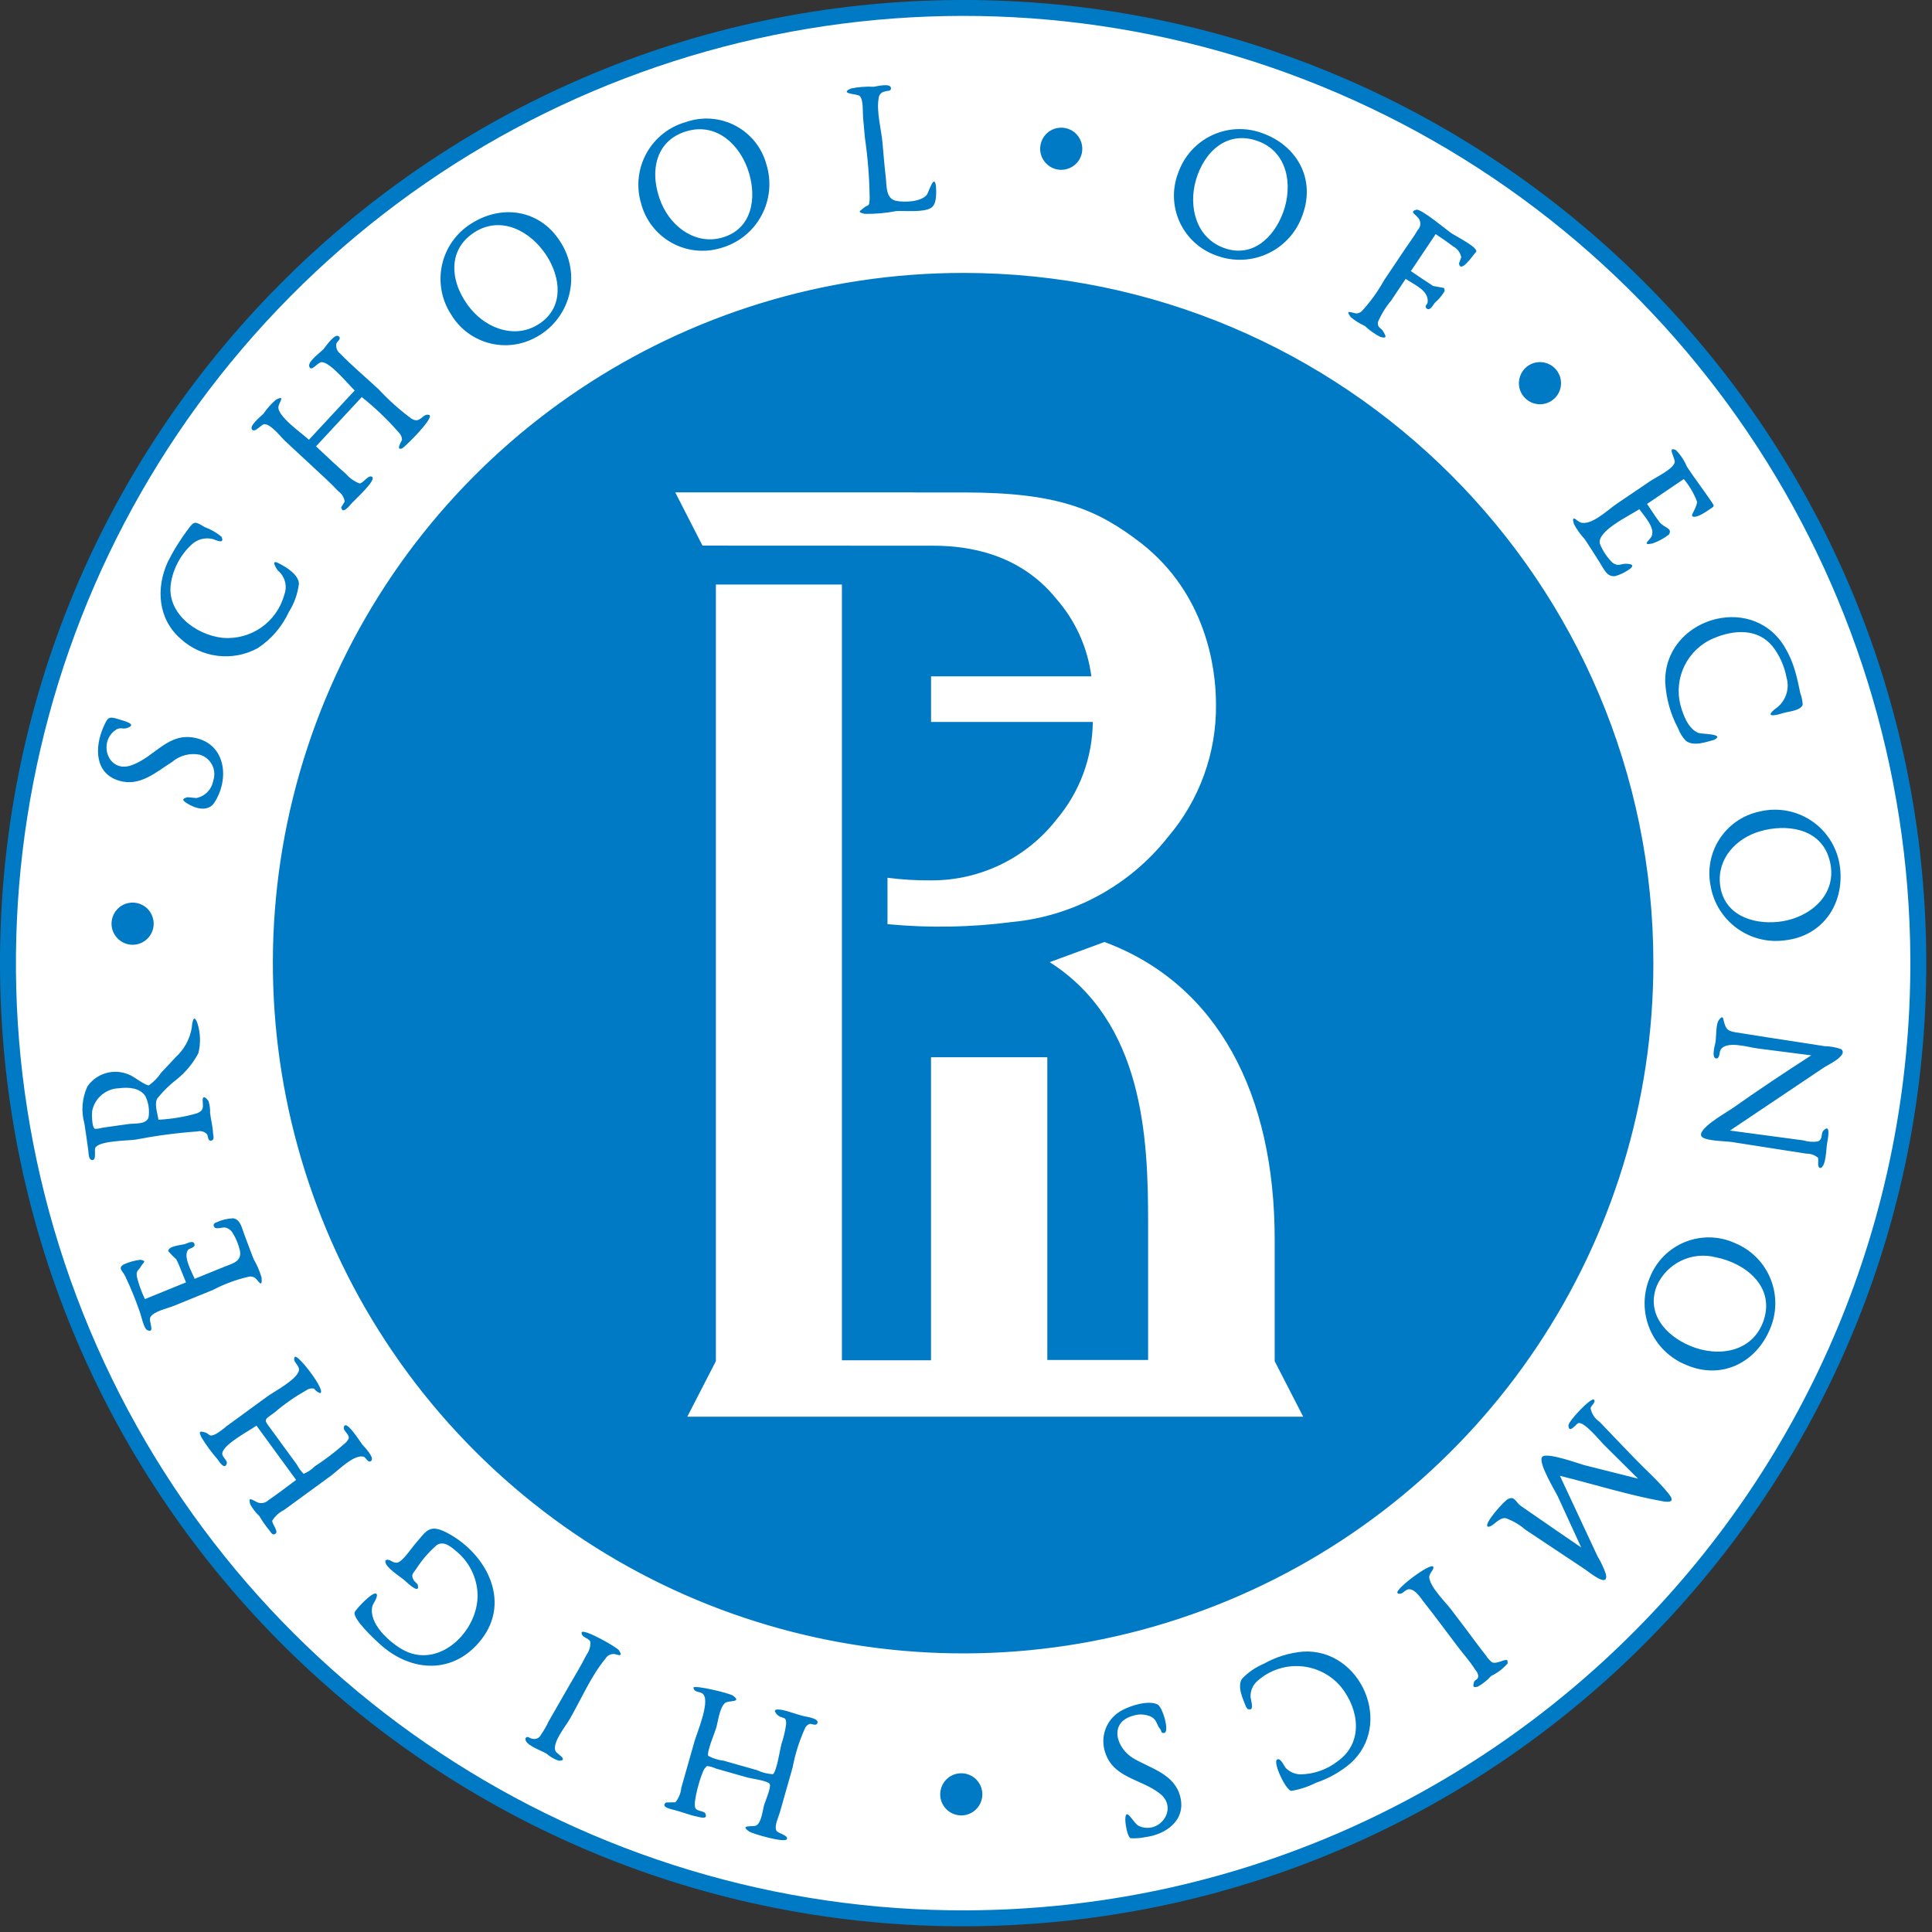
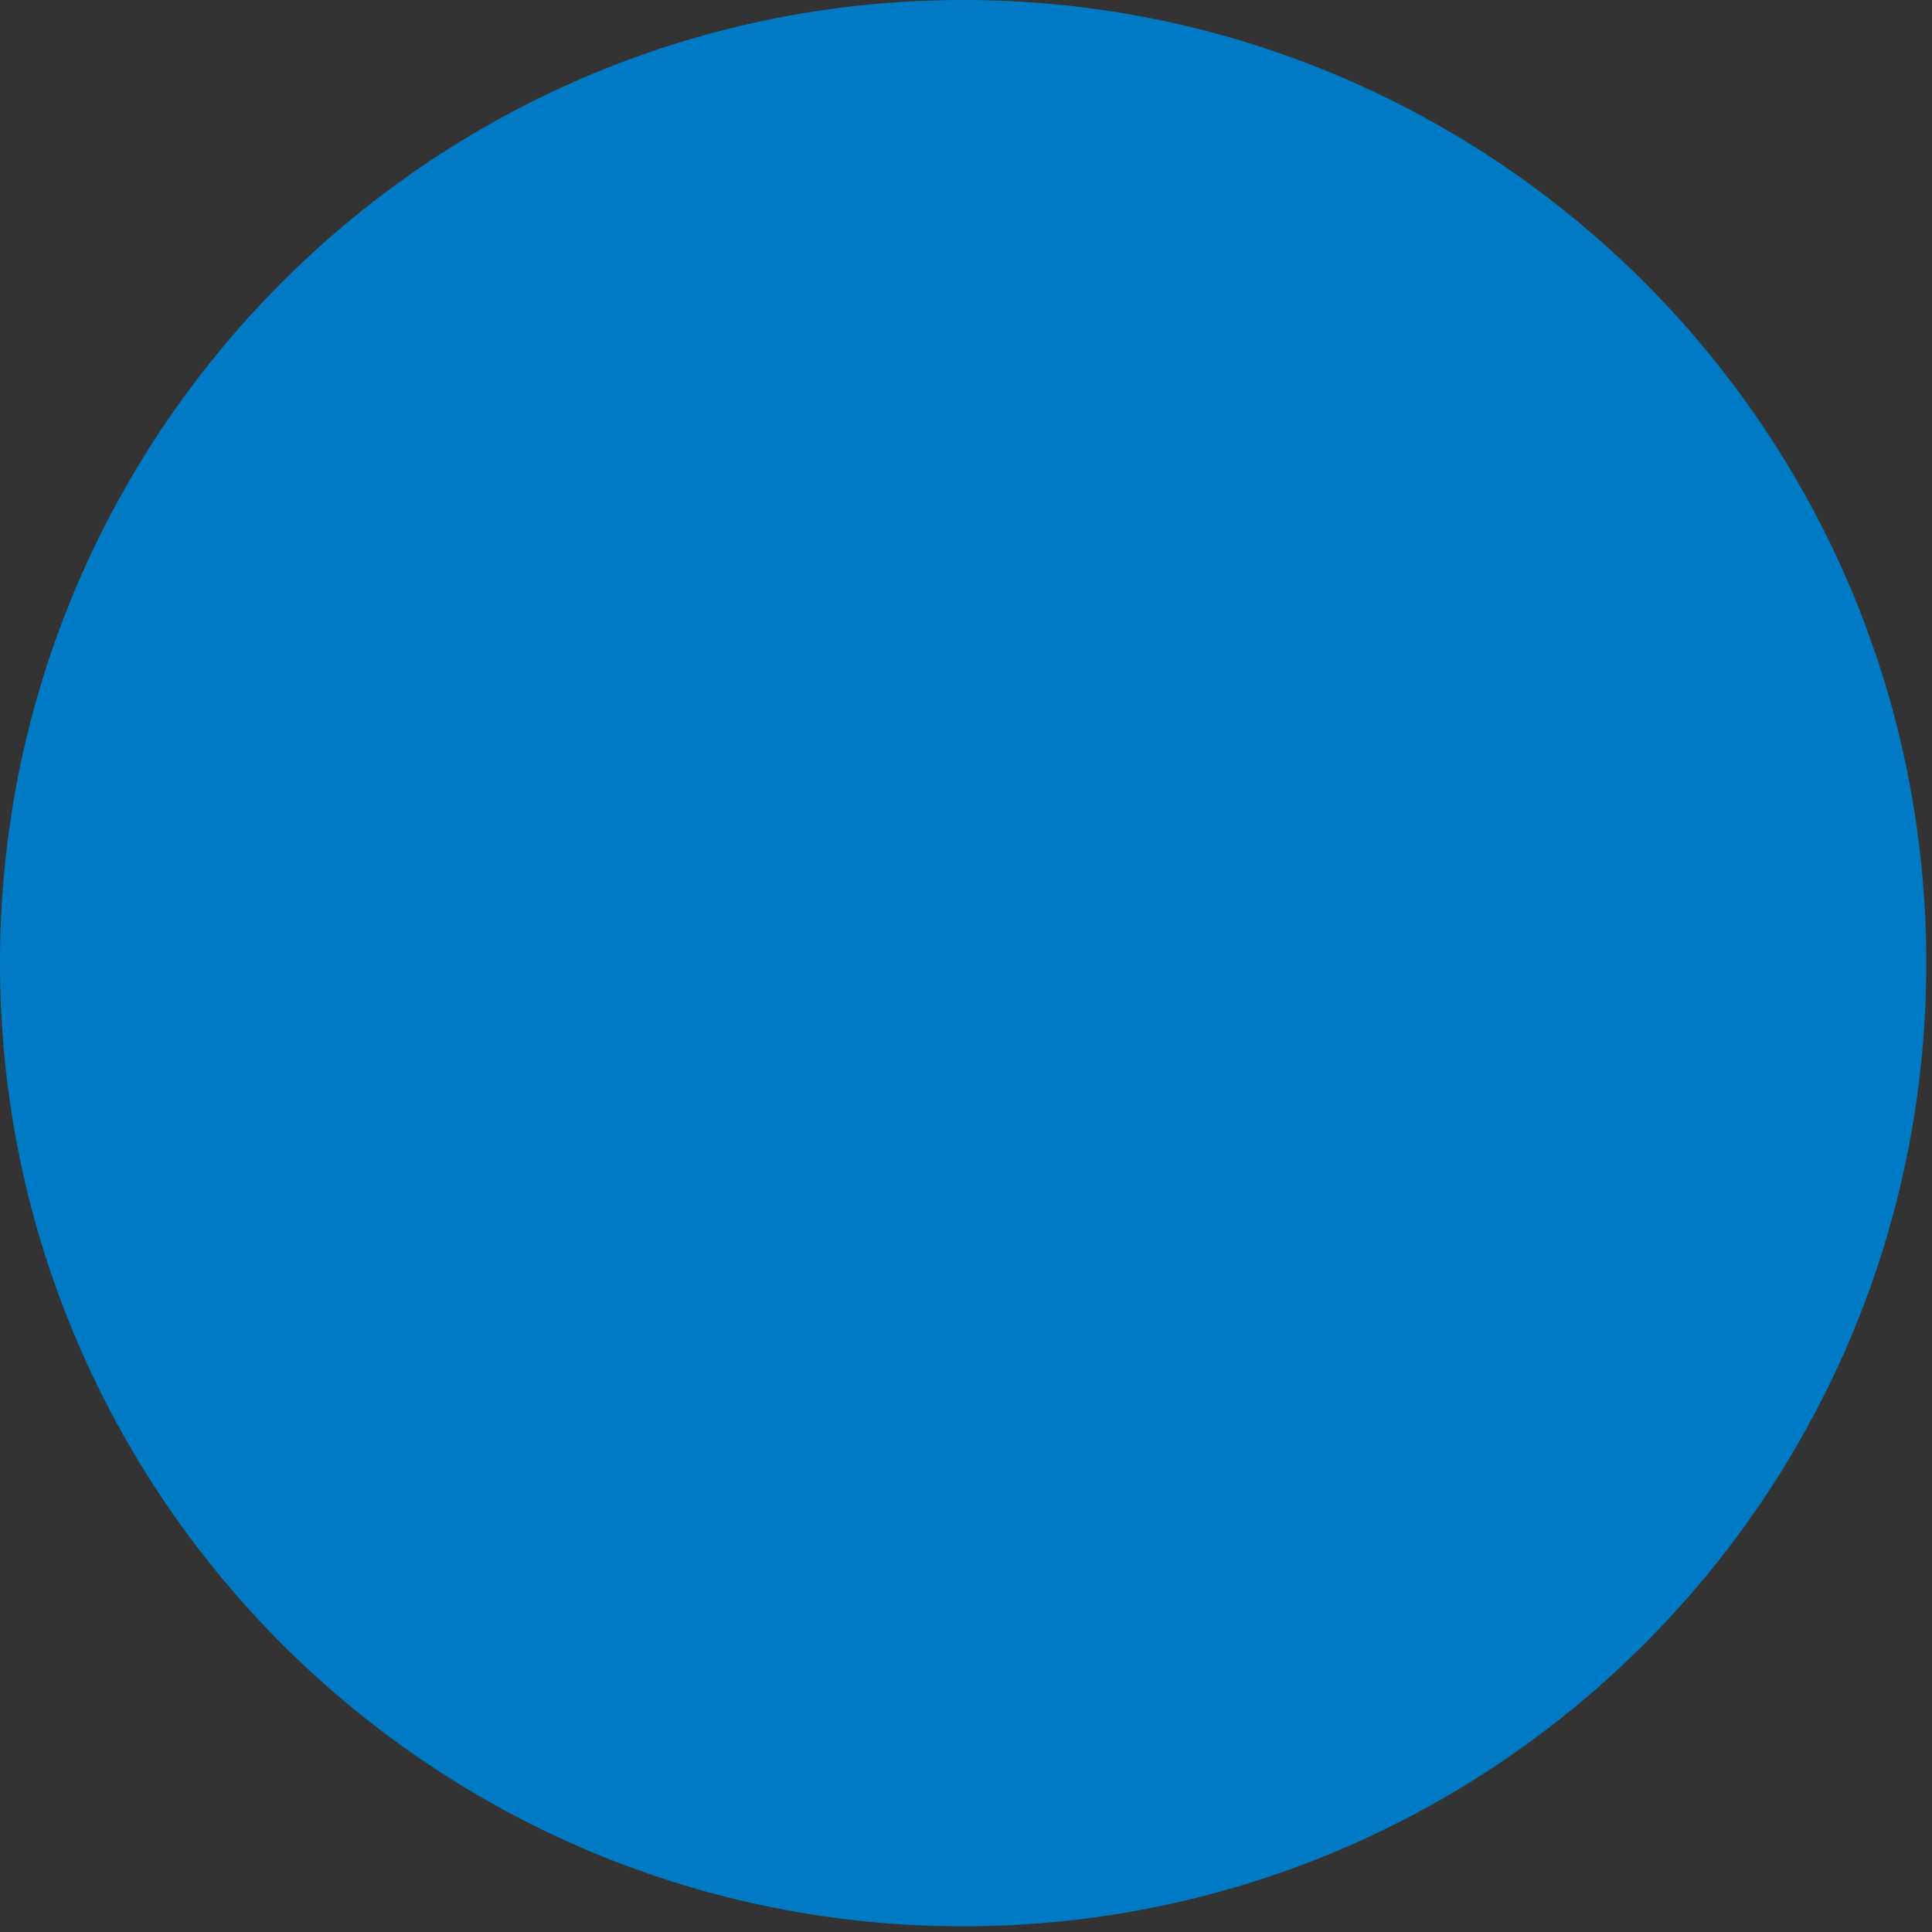
<svg xmlns="http://www.w3.org/2000/svg" width="100" height="100" viewBox="0 0 100 100">
  <rect x="0" y="0" width="100" height="100" fill="#333333" stroke="none" />
  <title>hse_logo_en</title>
  <g fill="none">
    <path d="M50.091 99.704c-27.532.132-49.959-22.081-50.091-49.613-.132-27.532 22.08-49.959 49.613-50.091 27.532-.132 49.959 22.08 50.091 49.613.128 27.531-22.082 49.955-49.613 50.091z" id="Shape" fill="#007AC5" />
-     <path d="M50.088 98.879c-19.83.095-37.764-11.764-45.44-30.048-7.676-18.284-3.583-39.391 10.371-53.48 13.954-14.089 35.022-18.385 53.378-10.884 18.357 7.501 30.387 25.321 30.482 45.15.127 27.075-21.716 49.129-48.792 49.262z" id="Shape" fill="#fff" />
    <path d="M6.564 48.858c-.424-.121-.734-.486-.784-.925-.05-.438.169-.864.554-1.078.386-.214.863-.175 1.208.1.346.275.492.73.37 1.155-.08.278-.266.513-.519.654-.253.14-.551.175-.829.095zM48.672 92.998c-.05-.438.169-.864.554-1.078.386-.214.863-.175 1.208.1.346.275.492.73.37 1.154-.166.579-.77.915-1.349.749-.424-.121-.734-.486-.784-.925zM53.845 7.823c-.05-.438.169-.864.555-1.078.386-.214.863-.175 1.208.1s.492.73.37 1.154c-.166.579-.77.914-1.349.749-.424-.121-.734-.486-.784-.925zM78.625 19.957c-.05-.438.169-.864.554-1.078.386-.214.863-.175 1.208.1.346.275.492.73.37 1.154-.166.579-.77.915-1.349.749-.424-.121-.734-.486-.784-.925zM16.844 36.18c-5.53 13.35-2.473 28.717 7.745 38.935 10.218 10.218 25.585 13.274 38.935 7.744 13.35-5.53 22.054-18.557 22.054-33.007-.002-19.73-15.996-35.724-35.726-35.726-14.45 0-27.477 8.705-33.007 22.055zm30.344-10.694l.244.004h2.457c4.851 0 6.883.854 9.18 2.626 3.342 2.621 3.87 6.424 3.87 8.328.033 2.522-.853 4.97-2.492 6.887-1.977 2.504-4.891 4.091-8.066 4.392-2.137.279-4.298.316-6.444.111v-2.401c.745.096 1.496.141 2.248.135 2.544.014 4.95-1.155 6.511-3.164 1.19-1.41 1.85-3.191 1.867-5.036h-8.372v-2.359h8.298c-.193-1.486-.823-2.882-1.81-4.009-1.902-2.361-4.591-2.754-6.363-2.754l-11.955-.005-1.411-2.756h12.241zm-10.134 44.966v-40.197h6.523v40.153h4.612v-15.684h6.02v15.667h5.217v-7.138c0-4.326-.224-10.345-5.093-13.452l2.836-1.043c5.869 2.183 8.808 7.881 8.808 15.387v6.309l1.477 2.874h-31.879l1.479-2.876zM48.444 9.603c.019.339.062.952-.247 1.153-.385.251-1.343.143-1.802.17-.536.103-1.082.152-1.629.144-.454-.091-.219-.164-.065-.302.248-.222.29-.007.313-.496-.012-1.049-.094-2.096-.246-3.133l-.097-1.076c-.023-.255.029-.899-.174-1.095-.125-.121-1.106-.101-.444-.39.388-.078.783-.107 1.178-.088.098-.011.852-.207.884.057.025.202-.224.135-.323.191-.174.029-.304.175-.313.352-.122.691.137 1.605.2 2.308.052.575.095 1.152.164 1.725.059.492-.016 1.164.553 1.275.424.082 1.282.056 1.58-.32.087-.109.374-1.103.465-.473zM39.662 8.487c.282.884.193 1.845-.245 2.664-.438.818-1.189 1.424-2.081 1.68-.862.268-1.796.17-2.584-.272-.787-.442-1.358-1.188-1.579-2.063-.249-.863-.143-1.79.295-2.575.438-.785 1.17-1.362 2.036-1.604.839-.294 1.762-.228 2.55.183.788.411 1.37 1.13 1.609 1.986zm-.883.5c-.41-1.419-1.624-2.648-3.202-2.206-1.752.491-1.971 2.276-1.336 3.757.551 1.286 1.884 2.218 3.3 1.708 1.389-.5 1.607-1.987 1.238-3.259zM28.966 12.458c.566.831.743 1.867.484 2.839-.258.972-.926 1.783-1.83 2.223-1.528.767-3.39.227-4.269-1.24-.493-.753-.664-1.671-.476-2.551.189-.88.721-1.647 1.479-2.132 1.583-1.038 3.557-.761 4.612.86zm-.699.736c-.81-1.227-2.326-2.058-3.709-1.17-1.517.974-1.202 2.77-.173 3.989.87 1.03 2.34 1.545 3.543.736 1.281-.861 1.097-2.401.339-3.555zM22.235 21.488c.195.184-1.203 1.58-1.416 1.719-.37.138-.014-.405-.01-.439-.003-.144-.064-.282-.168-.382-.582-.668-1.224-1.281-1.916-1.834l-2.368 2.551c.52.482 1.032.977 1.566 1.442.186.213.421.377.686.478.194.003.465-.489.656-.333.217.177-.914 1.19-1.068 1.367-.096.11-.486.602-.534.197l.178-.292c-.029-.215-.147-.407-.326-.531-.409-.437-.857-.839-1.295-1.246l-1.452-1.348c-.239-.222-.716-.866-1.072-.882-.171-.007-.479.448-.641.289-.197-.192.48-.722.581-.828.182-.269.399-.513.645-.725.518-.274.158.144.13.362-.064.492 1.237 1.389 1.58 1.708l2.368-2.551c-.324-.299-1.259-1.475-1.717-1.465-.209.005-.536.54-.636.221-.08-.255.581-.724.737-.893.091-.099.58-.842.79-.665.164.138-.106.271-.123.385-.036.197.044.398.206.517.623.641 1.32 1.225 1.976 1.833.52.562 1.092 1.074 1.709 1.528.485.3.564-.33.937-.185zM14.429 29.158c.39.196 1.006.566 1.044 1.045-.062.523-.24 1.025-.521 1.47-.351.763-.909 1.412-1.61 1.874-1.297.709-2.902.515-3.993-.484-1.167-1.019-1.288-2.596-.675-3.958.301-.605.658-1.181 1.067-1.72.32-.458.393-.373.85-.105.316.116.61.284.871.498.2.431-.313.158-.453.123-.386-.096-.794.009-1.085.28-.571.523-.95 1.223-1.075 1.987-.258 1.534 1.272 2.699 2.674 2.846 1.465.127 2.81-.814 3.192-2.234.167-.438.039-.934-.319-1.236-.109-.119-.407-.627.034-.386zM10.256 38.231c1.483.421 1.588 2.201.833 3.321-.323.479-.956.318-1.42.021-.236-.151-.265-.232.044-.31l.449.044c.447-.09.793-.443.873-.892.094-.269.075-.566-.054-.82-.129-.255-.356-.446-.629-.529-.511-.105-1.042.031-1.44.369-.838.532-1.663 1.291-2.735.978-1.297-.379-1.279-1.754-.821-2.784.214-.482.249-.576.788-.4.263.086 1.002.255.437.452-.259.09-.363-.095-.664.151-.836.682-.285 2.158.841 1.794 1.276-.412 1.956-1.833 3.499-1.395zM10.488 56.962c-.001-.347.244-.069.307.035.06.197.087.402.079.608.038.34.139.698.152 1.036.005.117.103.366-.098.398-.185.029-.146-.257-.218-.334-.125-.133-.312-.188-.489-.142-1.077.078-2.149.22-3.21.425-.416.059-1.81.049-2.071.403-.08.108.068.64-.148.653-.218.014-.201-.344-.221-.486-.068-.467-.126-.932-.201-1.398-.18-.64-.125-1.323.154-1.927.482-.693 1.388-.948 2.161-.607.241.089.854.58 1.024.549.253-.18.471-.405.641-.665.248-.26.499-.517.737-.786.445-.4.741-.939.839-1.53.02-.3.104-.756.293-.227.159.501.175 1.036.048 1.546-.27.512-.64.965-1.089 1.331-.387.294-.735.635-1.038 1.014-.162.297.012.754.061 1.099.674-.034 1.342-.145 1.991-.331.367-.149.317-.303.297-.663zm-4.327-.635c-.68.021-1.255.507-1.39 1.174-.013.109-.034.813.135.925.123.004.247-.012.364-.05l1.331-.19c.411-.059.933.035 1.085-.337.063-.377.007-.764-.159-1.108-.28-.446-.901-.478-1.367-.413zM11.193 63.273c.273-.129.57-.202.872-.214.378.053.454.501.576.824.16.427.317.856.484 1.28.176.303.315.626.414.962.058.626-.195.115-.341.018-.108-.074-.245-.092-.369-.05-.631.149-1.241.376-1.815.678l-2.03.826c-.316.129-1.025.273-1.199.578-.115.201.273.857-.161.673-.183-.077-.322-.775-.383-.933-.222-.64-.479-1.267-.769-1.879-.135-.259-.378-.393-.079-.583.277-.129.573-.213.876-.247.371.057.12.165.039.322-.129.25-.276.195-.222.564.099.396.239.781.416 1.149l2.126-.865-.299-.735c-.057-.158-.126-.311-.205-.459-.148-.133-.288-.275-.418-.426.011-.271.678-.305.872-.366.158-.049.459-.225.493.034.021.162-.285.183-.351.287-.234.37.207 1.114.356 1.481l1.524-.62c.434-.177.911-.269.824-.813-.07-.329-.197-.643-.374-.929-.083-.151-.228-.258-.397-.293-.128-.029-.451.109-.55-.012-.085-.104-.055-.196.089-.255zM15.268 70.229c.172-.125 1.657 1.808 1.295 1.88-.125-.047-.233-.129-.312-.236-.142-.028-.29.006-.405.093-.58.327-1.127.71-1.634 1.142-.578.422-.572.336-.166.891l1.319 1.806c.092.177.21.339.351.481.22-.092.419-.226.587-.396.534-.346 1.041-.732 1.516-1.154.101-.072.18-.17.23-.284.042-.217-.288-.38-.253-.575.082-.457.8.679.948.882.047.065.731.735.437.877-.155.075-.24-.208-.362-.239-.508-.131-1.342.736-1.7.996l-1.373 1.002-1.052.768c-.247.121-.454.309-.599.543-.035.164.341.551.165.679-.173.126-.252-.113-.336-.195-.184-.225-.351-.464-.498-.715-.189-.178-.349-.385-.475-.612-.101-.397.044-.254.272-.155.207.144.488.12.668-.058.492-.328.959-.702 1.436-1.049l-2.053-2.812c-.38.28-1.68.941-1.768 1.422-.036.199.279.372.233.536-.104.372-.402-.107-.48-.215-.306-.352-.584-.729-.828-1.126-.117-.252-.168-.372.182-.264.263.082.185.27.563.081.198-.122.386-.259.562-.41l2.097-1.531c.358-.262 1.602-.906 1.641-1.38.02-.246-.375-.439-.209-.676zM19.96 80.757c.228-.106.365.188.624.118.271-.073.704-.73.876-.928.618-.712.75-1.111 1.728-.584 1.979 1.066 3.272 3.502 1.737 5.485-1.423 1.838-3.64 1.734-5.274.242-.301-.275-1.381-1.284-1.295-1.632.035-.143.958-1.125 1.126-.962.124.12-.18.515-.209.641-.206.883.844 1.82 1.512 2.216 1.889 1.122 3.993-.904 3.934-2.849-.034-.853-.429-1.652-1.086-2.198-.29-.247-.666-.569-1.024-.333-.418.362-.781.783-1.077 1.251-.193.257-.264.304-.106.59l.189.192c.159.579-.527-.073-.651-.186-.235-.214-1.144-.759-1.004-1.064zM30.108 84.484c.111-.193 1.835.772 1.938.946.242.407-.13.174-.272.182-.17-.01-.332.075-.421.22-.753.903-1.273 2.12-1.86 3.143-.212.37-.932 1.241-.739 1.664.06.132.72.489.164.495-.235-.08-.451-.206-.637-.371-.268-.161-1.141-.447-1.085-.784.098-.173.233.016.346.014.179.055.371-.027.454-.195.153-.222.287-.456.402-.7l.996-1.736c.325-.566.669-1.124.962-1.707.142-.195.214-.432.202-.673-.09-.225-.489-.212-.45-.499zM35.892 87.351c.042-.148 1.859.28 2.049.418.496.361-.239.236-.407.373-.291.237-.369.976-.467 1.308-.062.21-.493 1.226-.41 1.432.25.135.523.221.806.253l1.724.49c.257.122.535.192.818.208.196-.126.379-1.337.438-1.55.111-.326.192-.662.242-1.003.042-.531-.208-.246-.487-.559-.332-.372.349-.212.552-.15.289.089.573.184.867.26.088.023.821.112.686.37-.084.161-.29-.01-.415.034-.112.049-.198.143-.238.258-.286.638-.496 1.307-.625 1.994l-.654 2.303c-.07.248-.302.709-.187.959.07.153.623.23.548.443-.076.216-1.772-.265-1.961-.397-.527-.369.214-.22.374-.307.266-.144.327-.782.404-1.051.057-.199.388-.95.287-1.107-.102-.16-.967-.275-1.141-.324l-1.634-.464c-.148-.07-.307-.115-.47-.134l-.121.131c-.18.249-.628 1.778-.476 2.053.096.173.456.132.517.282.132.322-.268.185-.406.159-.398-.075-.8-.247-1.196-.346-.126-.032-.755-.151-.433-.391l.482-.01c.173-.212.279-.471.304-.744l.68-2.393c.129-.454.801-2.021.469-2.44-.151-.191-.483-.073-.521-.358zM57.163 90.566c-.206-.818.181-1.67.934-2.052.411-.223 1.332-.529 1.814-.293.272.133.639 1.432.348 1.476-.189.029-.132-.115-.201-.191-.188-.208-.167-.473-.456-.638-.292-.142-.626-.166-.936-.068-1.32.351-.877 1.71.019 2.224.916.526 2.123.815 2.408 1.984.298 1.221-.753 1.95-1.833 2.086-.244.05-.494.068-.743.052-.186-.106-.275-.819-.272-.971.014-.714.427.212.696.334 1.074.485 2.072-.902 1.102-1.668-1.01-.798-2.506-.8-2.88-2.274zM64.497 88.349c-.164-.416-.48-1.056-.204-1.465.318-.328.699-.589 1.119-.767.628-.353 1.324-.569 2.041-.631 2.975-.168 4.71 3.77 2.44 5.791-.524.442-1.127.781-1.777.999-.402.203-.832.345-1.276.42-.285-.017-.989-1.515-.73-1.629.188-.083.353.351.448.451.199.198.466.314.747.323.705-.009 1.387-.25 1.941-.685 1.325-.952 1.113-2.65.177-3.829-.521-.628-1.273-1.018-2.086-1.082-.813-.064-1.617.204-2.23.742-.259.212-.4.536-.377.87.003.077.166.577-.008.622l-.141-.016-.086-.112zM72.332 82.457c-.145-.196 1.757-1.623 1.857-1.355.052.139-.25.353-.209.577.101.543.823 1.22 1.148 1.651l.81 1.07c.328.434.648.878.986 1.302.079.129.18.243.299.335.227.128.717-.212.802-.09l.012.15c-.238.272-.528.493-.853.65-.201.221-.437.409-.697.556-.287.061-.235-.037-.198-.223.032-.163.218-.096.227-.339-.02-.119-.075-.229-.158-.315-.265-.428-.634-.837-.936-1.236-.568-.75-1.125-1.509-1.708-2.246-.18-.227-.457-.694-.784-.685-.235.007-.361.347-.599.199zM76.995 79.014c-.188-.16.851-1.324 1.064-1.427.348-.168.385.167.666.364 1.035.723 2.08 1.432 3.12 2.148l-1.214-2.645c-.104-.227-1.045-1.761-.81-2.044.224-.27 1.93.361 2.155.418l2.81.708-1.768-1.756c-.221-.22-.996-1.183-1.316-1.123-.113.021-.491.598-.52.129-.014-.224 1.195-1.497 1.326-1.336.11.135-.165.31-.18.433.051.29.218.546.464.709.6.633 1.208 1.259 1.812 1.888.585.61 1.261 1.196 1.785 1.86.29.368.078.439-.319.368-1.789-.322-3.563-.883-5.328-1.32l1.135 2.429.811 1.735c.177.292.322.602.433.925.152.751-.844-.091-1.081-.248l-3.086-2.053c-.299-.259-.644-.461-1.016-.595-.39-.054-.687.513-.944.434zM87.309 70.66c-.865-.338-1.556-1.012-1.916-1.867-.36-.856-.359-1.821.004-2.675.332-.838.994-1.503 1.832-1.837.837-.334 1.776-.309 2.594.071.83.347 1.487 1.013 1.823 1.848.336.835.324 1.77-.034 2.596-.735 1.754-2.509 2.621-4.303 1.866zm.166-1.001c1.467.618 3.273.334 3.821-1.344.561-1.72-.935-2.929-2.482-3.237-1.238-.32-2.526.297-3.052 1.462-.576 1.441.451 2.587 1.713 3.119zM94.228 60.457c-.217-.035-.06-.422-.141-.545-.17-.134-.381-.205-.597-.2l-.773-.121-3.083-.481c-.277-.043-1.283-.049-1.526-.252-.418-.348 1.302-1.308 1.543-1.478 1.343-.951 2.716-1.863 4.098-2.756l-2.775-.356c-.497-.064-1.649-.433-1.929.091-.05.094-.028.463-.23.424-.238-.047-.049-.697-.027-.811.06-.311.008-.959.191-1.191.224-.284.214-.018.267.161.142.486.336.444.953.547.88.147 1.763.275 2.644.412l1.58.246c.298.005.594.058.876.156.383.319-.68.808-.905.959-1.615 1.088-3.231 2.173-4.85 3.255l2.458.329 1.34.179c.244.075.501.094.753.055.28-.126.135-.401.284-.558.403-.427.229.463.193.65-.056.293-.046 1.189-.343 1.284zM92.384 48.672c-1.836.249-3.539-1.004-3.846-2.832-.346-1.754.78-3.46 2.528-3.833.913-.224 1.878-.059 2.664.456.786.515 1.323 1.334 1.483 2.26.325 1.957-.808 3.729-2.828 3.948zm-.34-.958c1.707-.185 3.217-1.523 2.604-3.361-.501-1.501-2.213-1.716-3.553-1.325-1.235.361-2.228 1.414-2.064 2.773.185 1.534 1.646 2.058 3.013 1.912zM88.731 38.293c-.447.122-1.084.353-1.476.048-.175-.186-.31-.406-.398-.646-.395-.737-.622-1.553-.665-2.388-.073-3.232 4.361-4.653 6.127-1.911.262.423.464.88.6 1.358.111.368.183.745.263 1.121.073.191.115.392.126.596-.092.321-.771.357-1.063.451-.395.128-.901.208-.365-.227.538-.358.776-1.027.585-1.645-.109-.587-.359-1.138-.728-1.607-.776-.934-2.002-.849-3.038-.406-1.36.57-2.091 2.057-1.711 3.482.135.494.394 1.208.929 1.42.153.06 1.406.04.812.353zM84.366 29.445c-.229.168-.485.294-.757.373-.428.066-.588-.36-.794-.682-.262-.41-.517-.824-.789-1.228-.22-.236-.409-.501-.561-.786-.161-.55.177-.14.325-.085.56.208 1.449-.662 1.882-.954.58-.391 1.16-.784 1.738-1.178.29-.197 1.169-.609 1.27-.962.058-.205-.432-.88.069-.642.241.245.433.534.564.852.405.615.859 1.203 1.269 1.811.166.246.168.226-.086.396-.146.098-.768.538-.915.34-.049-.066.298-.528.25-.757-.163-.417-.392-.804-.679-1.147l-1.9 1.288c.21.308.409.628.633.925.249.33.695.31.503.654-.258.204-.549.363-.861.468-.585.123-.139-.165-.043-.368.211-.445-.409-1.08-.631-1.408-.484.328-2.181 1.111-2.048 1.775.147.374.371.713.657.994.317.233.428.033.751.057.171.013.423.044.155.265zM75.517 13.638l.117-.327c-.048-.241-.203-.446-.422-.558-.288-.222-.601-.432-.901-.636l-1.284 1.915c.323.216.641.442.97.65l.176.119.558.101c.052.063.056.152.011.219-.129.206-.289.391-.473.549-.099.124-.272.477-.449.273-.097-.112.063-.187.075-.289.07-.612-.652-.893-1.138-1.22l-.764 1.142c-.279.331-.506.702-.673 1.101-.032.308.164.269.289.501.118.218.212.357-.159.263-.294-.15-.565-.342-.806-.568-.266-.121-.513-.277-.736-.466-.331-.448.122-.178.322-.183.121-.014.231-.076.305-.172.424-.466.791-.98 1.096-1.532l1.09-1.625c.218-.325.461-.644.657-.984.093-.092.144-.218.139-.349-.005-.131-.064-.254-.164-.339-.079-.115-.417-.269-.044-.367.25-.066 1.597 1.07 1.832 1.228.191.128 1.386.729 1.265.949-.16.164-.805 1.148-.89.605zM67.431 11.091c-.292.882-.928 1.607-1.764 2.012s-1.8.454-2.672.136c-.854-.289-1.552-.916-1.93-1.734-.378-.818-.403-1.756-.068-2.593.304-.847.934-1.537 1.75-1.917.816-.379 1.75-.416 2.594-.102 1.797.645 2.749 2.368 2.09 4.199zm-1.01-.114c.501-1.384.236-3.101-1.294-3.667-1.604-.593-2.799.538-3.225 2.007-.4 1.378.002 3.011 1.476 3.527 1.469.514 2.575-.572 3.043-1.867z" fill="#007AC5" />
  </g>
</svg>